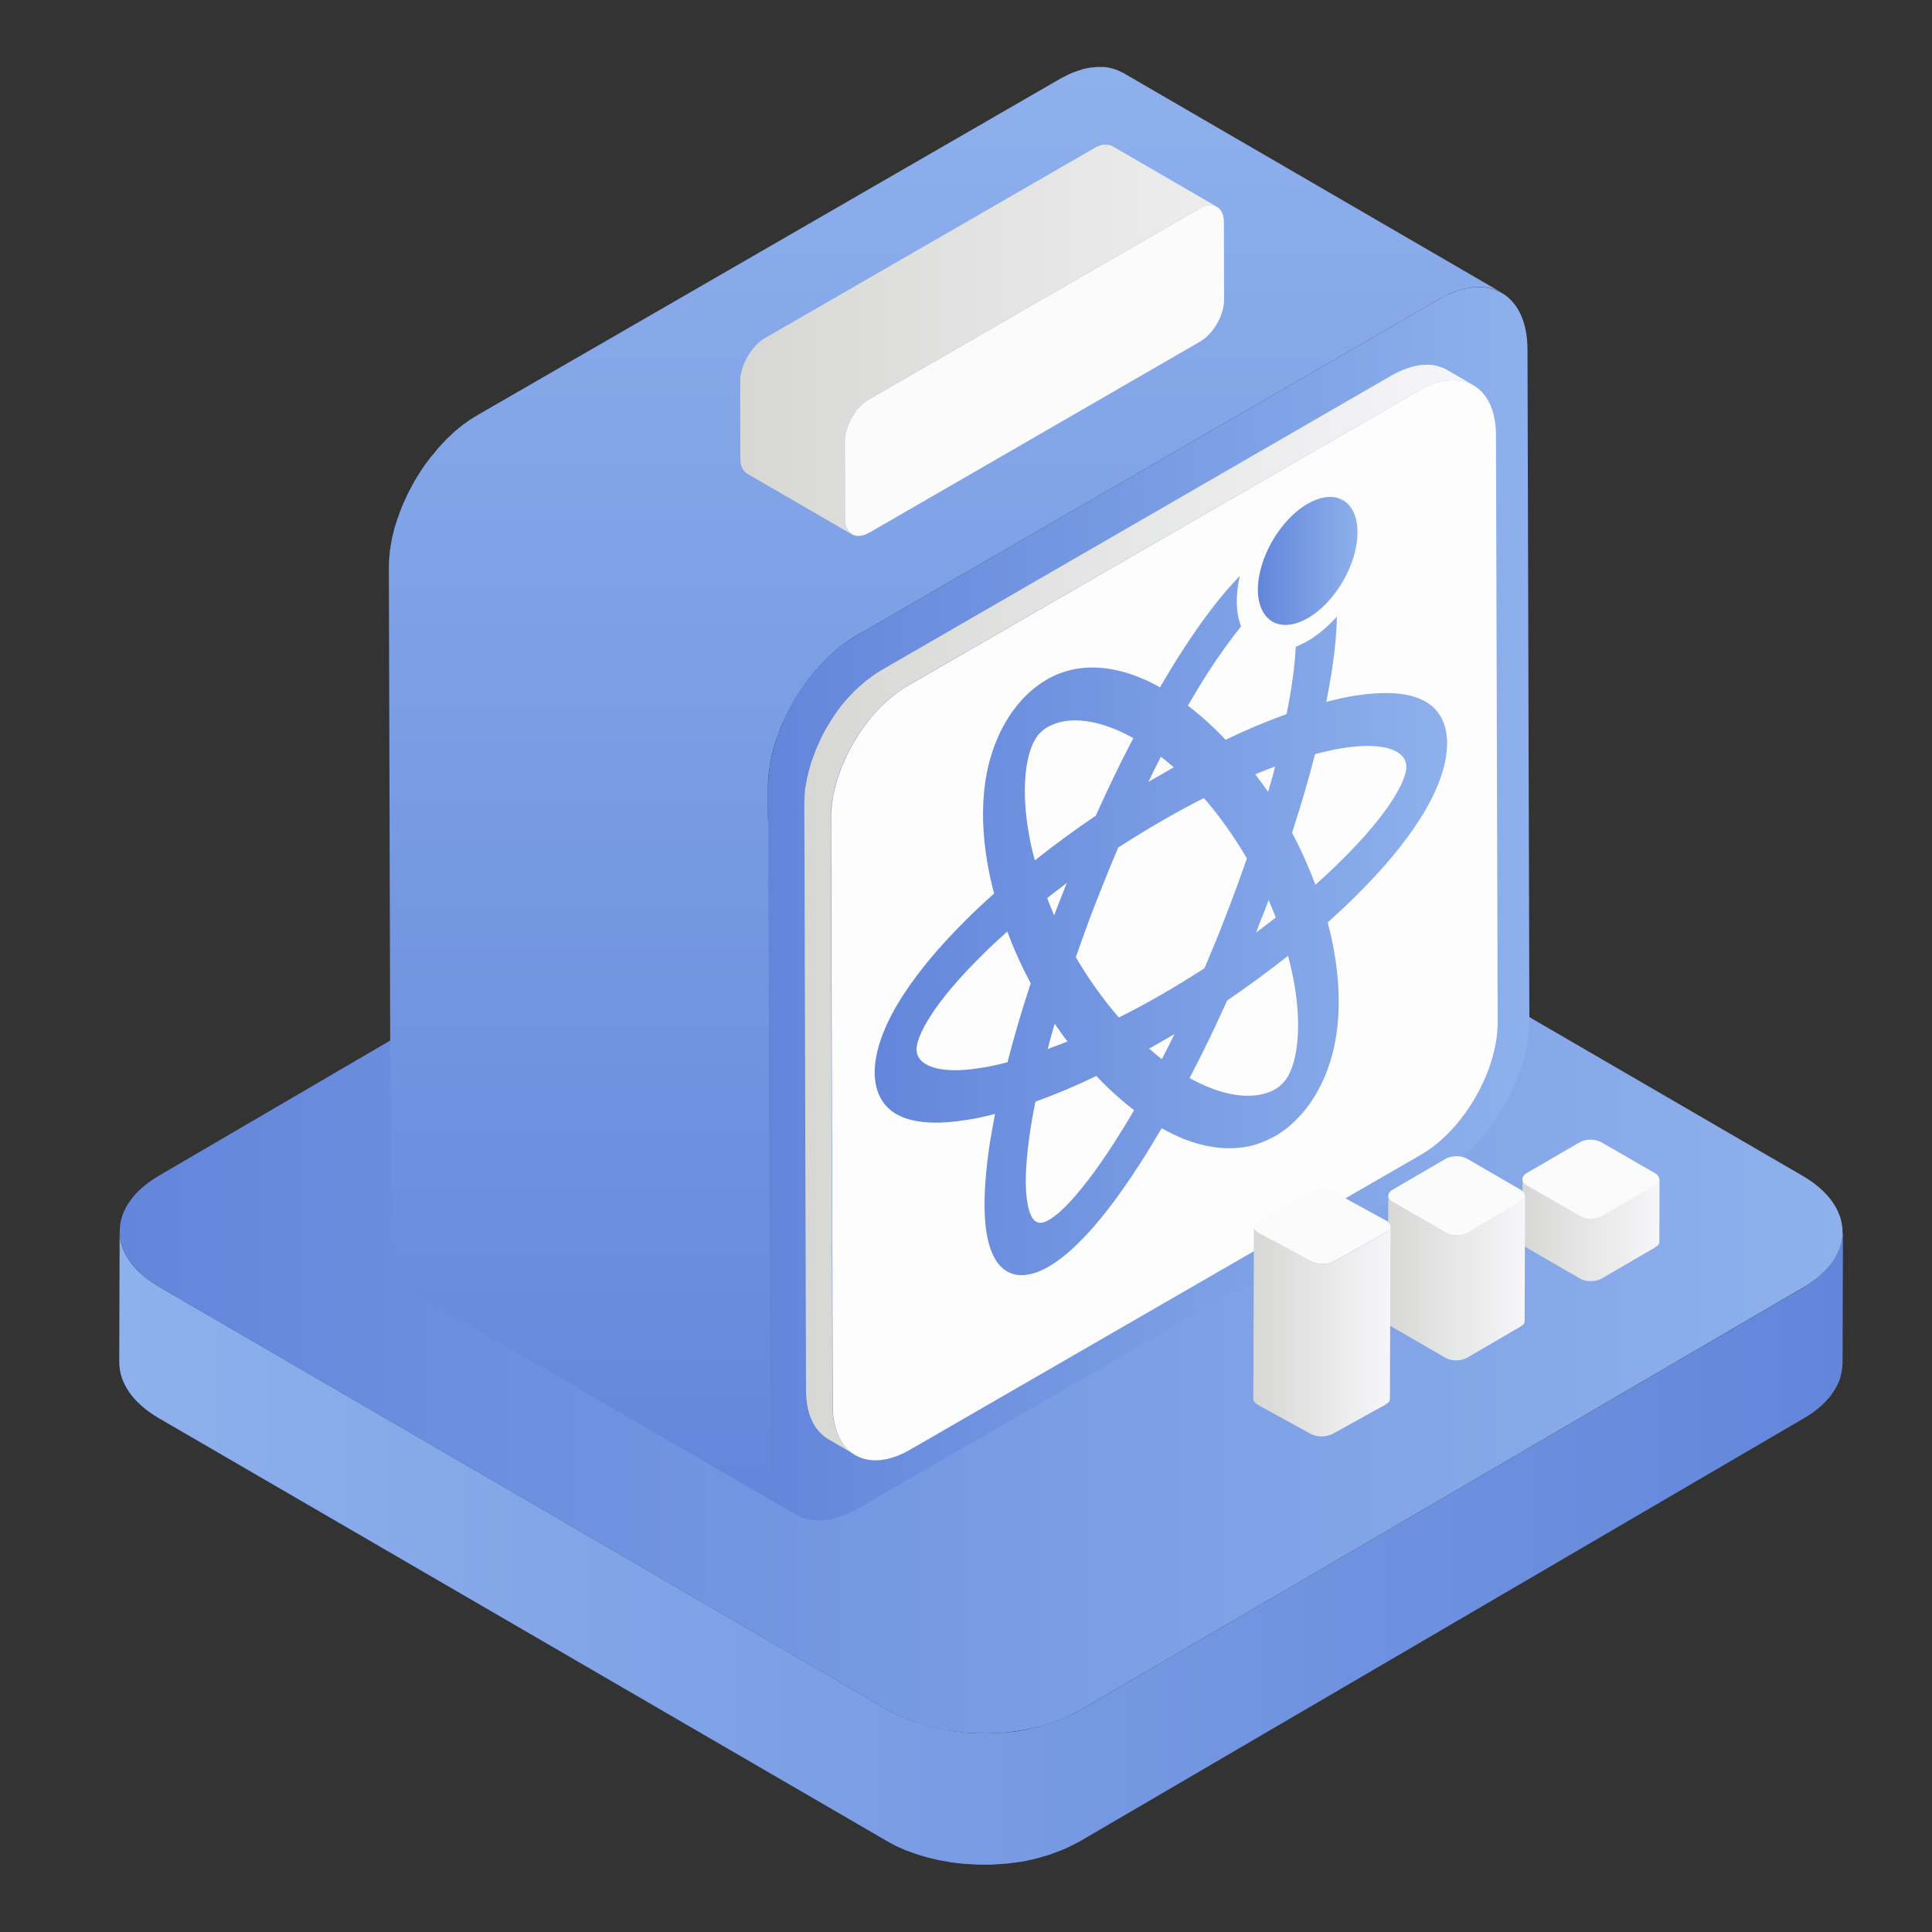
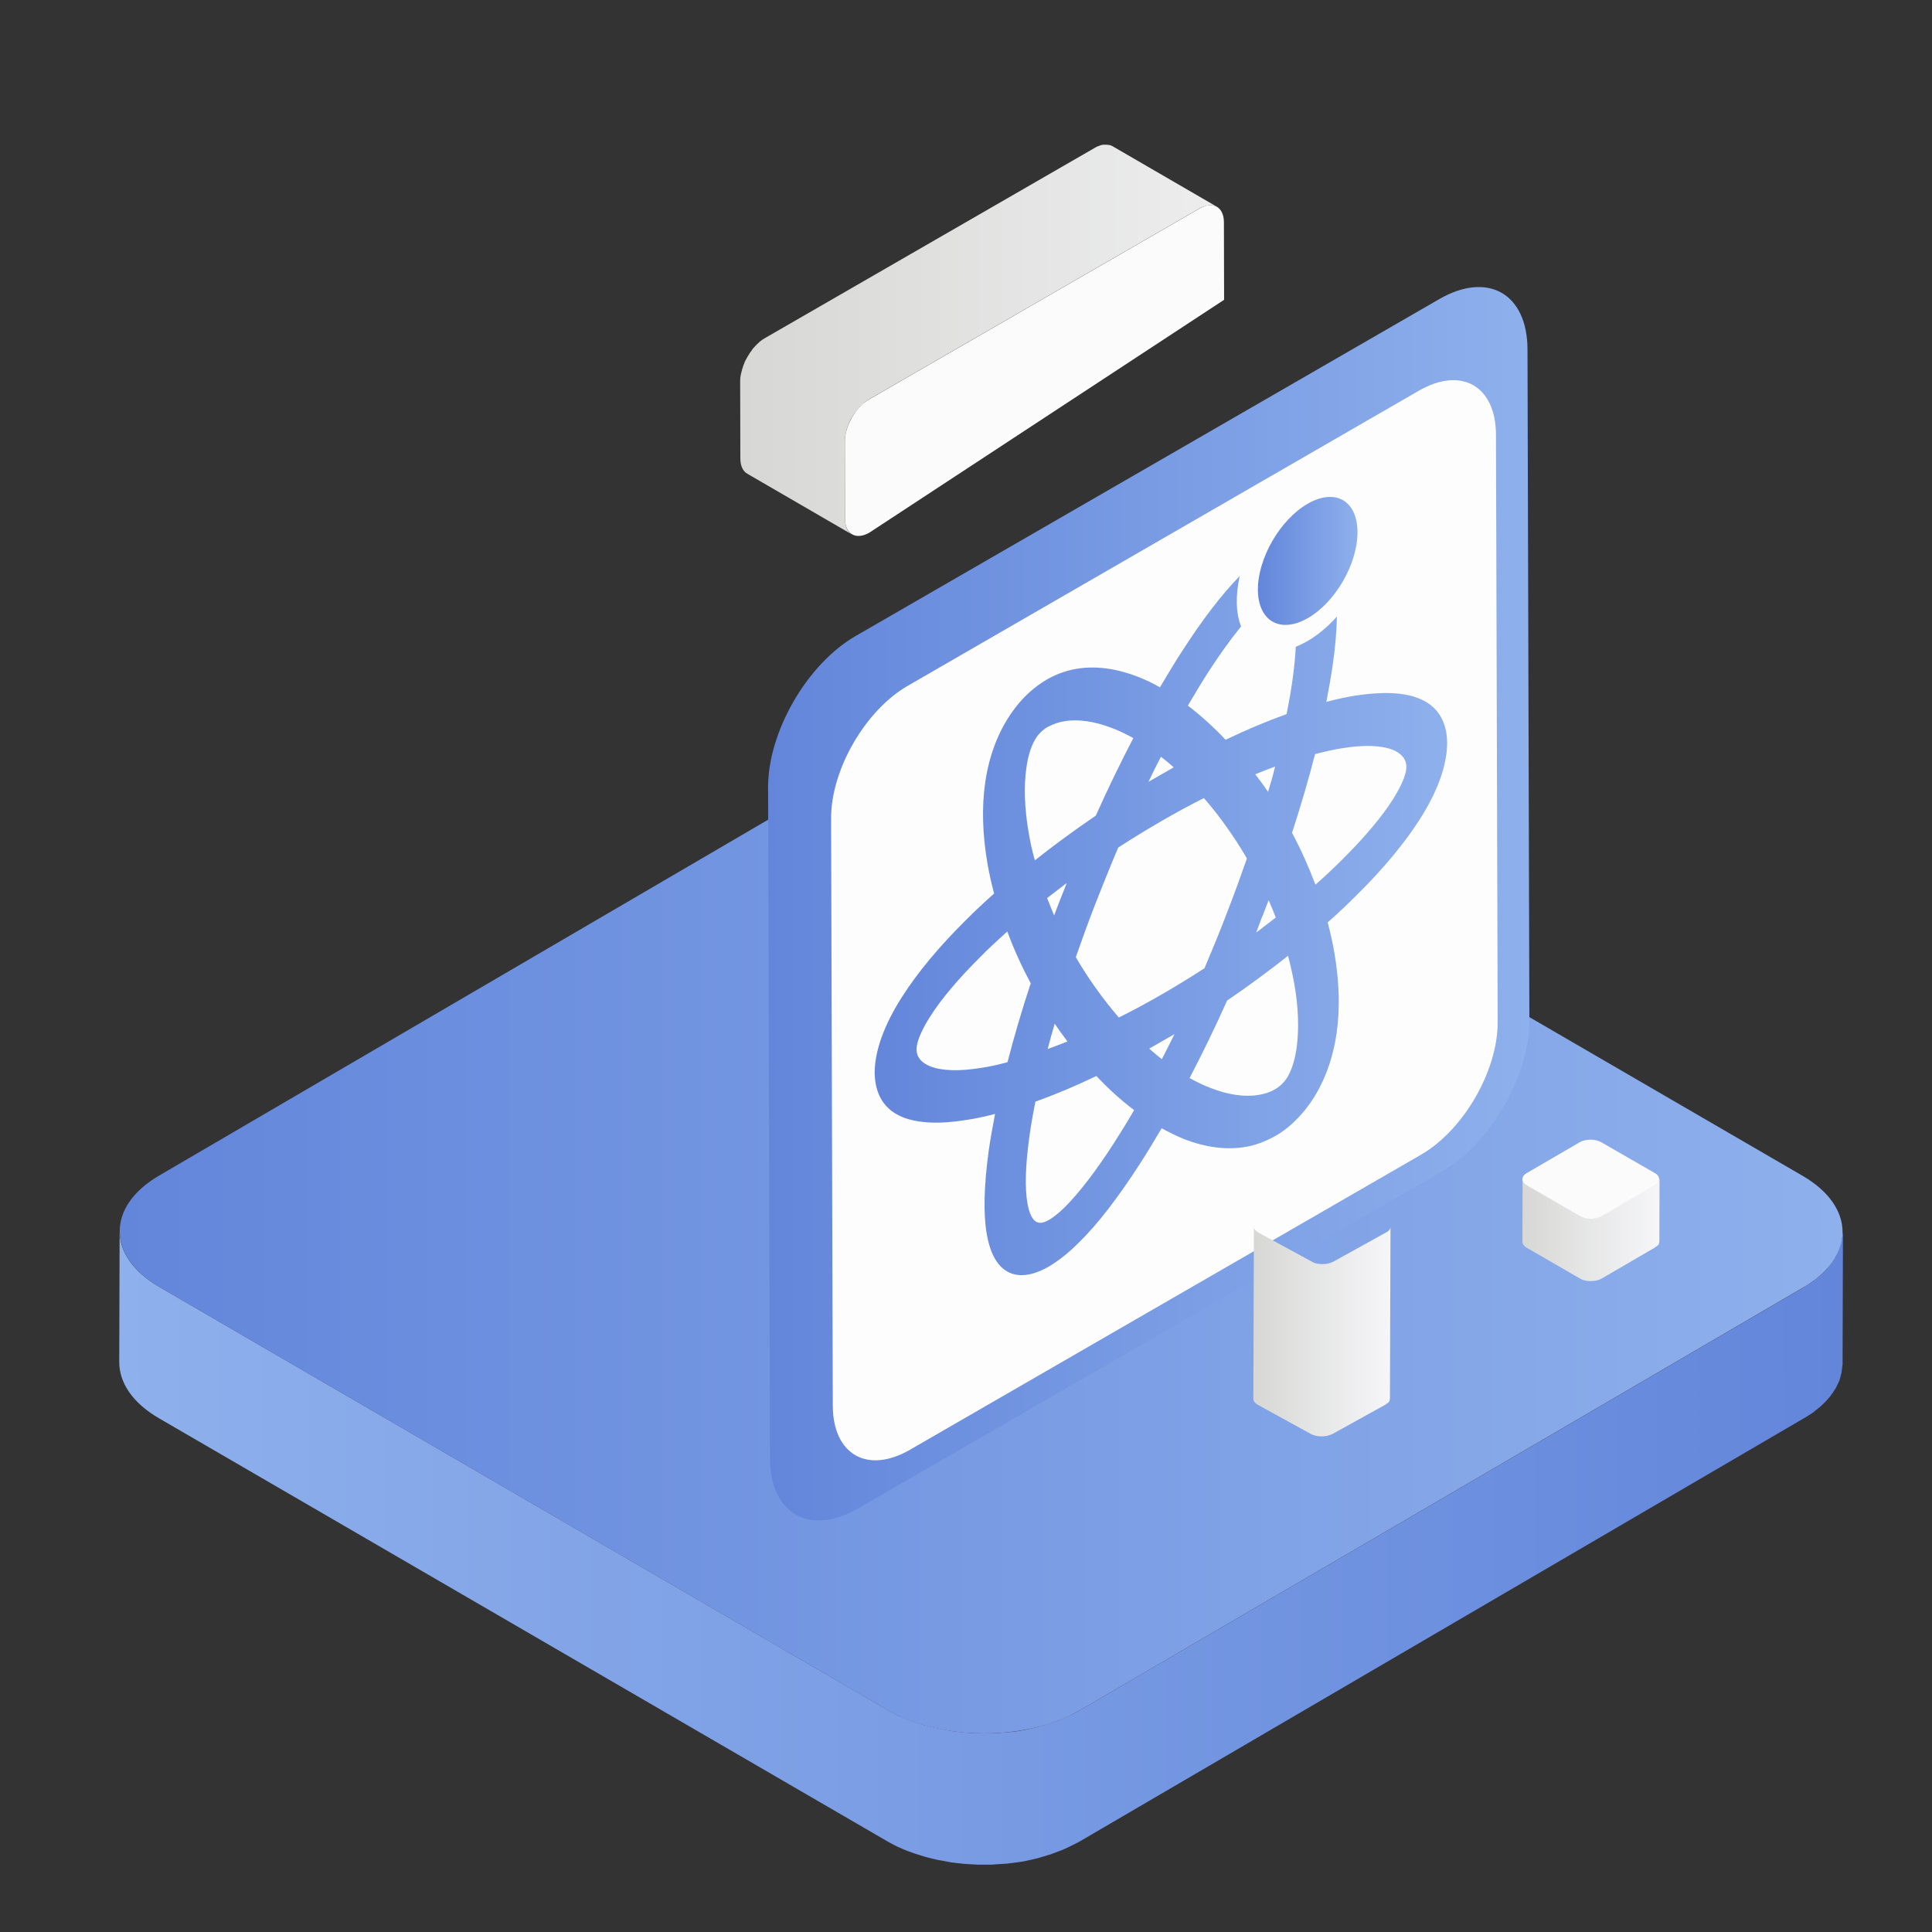
<svg xmlns="http://www.w3.org/2000/svg" xml:space="preserve" viewBox="0 0 1024 1024">
  <rect x="0" y="0" width="1024" height="1024" fill="#333333" stroke="none" />
  <style>.st4{enable-background:new}</style>
  <g id="图层_2_1_">
    <g class="st4">
      <linearGradient id="SVGID_1_" x1="63.294" x2="976.612" y1="820.462" y2="820.462" gradientUnits="userSpaceOnUse">
        <stop offset="0" style="stop-color:#8eb0ec" />
        <stop offset="1" style="stop-color:#6386db" />
      </linearGradient>
      <path d="M976.4 655.1c-.1.8-.1 1.5-.3 2.3-.1.6-.3 1.2-.5 1.8-.2.7-.4 1.4-.6 2.2-.2.6-.5 1.2-.7 1.8-.3.8-.6 1.5-1 2.3-.3.5-.6 1.1-1 1.6-.5.8-1.1 1.7-1.7 2.5s-1.2 1.6-1.9 2.4c-.2.2-.3.4-.5.6q-1.35 1.5-3 3c-.7.6-1.5 1.2-2.2 1.8-.7.5-1.3 1.1-2 1.6-.8.6-1.7 1.2-2.6 1.7l-2.7 1.8-383.4 224c-2.1 1.3-4.4 2.4-6.8 3.4-.7.3-1.4.6-2 .9-1.8.8-3.7 1.5-5.6 2.1-.7.2-1.4.5-2.1.7-1.2.4-2.5.7-3.7 1.1-.9.3-1.9.5-2.8.8-1.3.3-2.6.6-4 .9l-2.7.6c-2.7.5-5.4.9-8.2 1.1-.8.1-1.7.1-2.5.2-1.6.1-3.2.3-4.9.3-1 0-2.1.1-3.1.1H520c-1.1 0-2.2 0-3.3-.1-1.2 0-2.4-.1-3.7-.2l-3.3-.3c-1.2-.1-2.4-.3-3.6-.4-1.1-.1-2.1-.3-3.2-.5-1.3-.2-2.5-.4-3.8-.7l-3-.6c-1.5-.3-3-.7-4.5-1.1-.8-.2-1.7-.4-2.5-.7-2.6-.8-5.2-1.6-7.7-2.6l-3.6-1.5c-.6-.3-1.3-.5-1.9-.8-1.8-.9-3.6-1.8-5.3-2.8l-386-224.2c-14.2-8.2-21.3-19-21.2-29.8l-.2 69.6c0 10.8 7 21.6 21.2 29.8l386 224.2c1.7 1 3.5 1.9 5.3 2.8.6.3 1.2.5 1.9.8 1.1.5 2.1 1 3.2 1.4.1.1.3.1.4.1 2.5 1 5.1 1.8 7.7 2.6.2.1.4.1.6.2.6.2 1.2.3 1.8.5 1.5.4 3 .8 4.5 1.1l1.2.3 1.8.3c1.3.2 2.5.5 3.8.7l1.5.3c.6.1 1.1.1 1.7.2 1.2.2 2.4.3 3.6.4.6.1 1.1.1 1.7.2.5 0 1.1 0 1.6.1 1.2.1 2.4.1 3.7.2.6 0 1.2.1 1.8.1h7.4c.4 0 .8-.1 1.2-.1 1.6-.1 3.3-.2 4.9-.3.6-.1 1.3-.1 1.9-.1.2 0 .4-.1.6-.1 2.8-.3 5.5-.7 8.2-1.1.1 0 .3 0 .4-.1.8-.1 1.5-.3 2.3-.5 1.3-.3 2.7-.5 4-.9 1-.2 1.9-.5 2.8-.8 1.2-.3 2.5-.7 3.7-1.1.3-.1.5-.1.8-.2.4-.1.8-.3 1.3-.5 1.9-.7 3.8-1.4 5.6-2.1.7-.3 1.4-.6 2-.9 2.3-1.1 4.6-2.2 6.8-3.4L955.6 752c.3-.2.6-.3.9-.5.7-.4 1.2-.8 1.9-1.2.9-.6 1.8-1.1 2.6-1.7.7-.5 1.3-1.1 2-1.6.7-.6 1.5-1.2 2.2-1.8.1-.1.3-.2.4-.4.9-.9 1.8-1.7 2.6-2.6.2-.2.3-.4.5-.6.5-.5 1-1.1 1.4-1.6.2-.2.3-.5.5-.7.6-.8 1.2-1.7 1.7-2.5.2-.4.5-.7.7-1.1l.3-.6c.4-.7.7-1.5 1.1-2.3.2-.4.4-.9.6-1.3.1-.1.1-.3.1-.5.3-.7.4-1.4.6-2.2.1-.5.3-1 .4-1.4v-.4c.1-.8.2-1.5.3-2.3 0-.5.2-1 .2-1.5v-.6l.2-69.6c-.2.7-.3 1.4-.4 2.1" style="fill:url(#SVGID_1_)" />
      <linearGradient id="SVGID_2_" x1="63.491" x2="976.612" y1="652.768" y2="652.768" gradientUnits="userSpaceOnUse">
        <stop offset="0" style="stop-color:#6386db" />
        <stop offset="1" style="stop-color:#8eb0ec" />
      </linearGradient>
      <path d="M955.4 623.2c28.1 16.3 28.3 42.9.3 59.2L572.3 906.5c-27.9 16.3-73.5 16.3-101.6 0l-386-224.2c-28.2-16.4-28.3-42.9-.4-59.2L467.8 399c27.9-16.3 73.5-16.3 101.6 0z" style="fill:url(#SVGID_2_)" />
    </g>
    <g class="st4">
      <linearGradient id="SVGID_3_" x1="501.113" x2="501.113" y1="802.727" y2="35.344" gradientUnits="userSpaceOnUse">
        <stop offset="0" style="stop-color:#6386db" />
        <stop offset="1" style="stop-color:#8eb0ec" />
      </linearGradient>
-       <path d="M768.2 155.7c.8-.3 1.5-.6 2.3-.9 1.1-.4 2.2-.8 3.3-1.1l2.1-.6c.6-.2 1.3-.3 1.9-.4.8-.2 1.7-.3 2.5-.4.5-.1.9-.1 1.4-.1 1-.1 2-.1 3-.1h.7c1.2.1 2.3.2 3.4.4.3.1.5.1.8.2.9.2 1.7.4 2.6.7.3.1.5.2.8.3 1.1.4 2.1.9 3.1 1.5l-201-116.7c-.1 0-.2-.1-.3-.1-.8-.4-1.5-.8-2.3-1.1-.1-.1-.3-.1-.5-.2-.3-.1-.5-.2-.8-.3-.4-.1-.8-.3-1.2-.4s-.9-.2-1.3-.3c-.3-.1-.5-.1-.8-.2-.2 0-.3-.1-.4-.1-.9-.2-1.9-.3-2.8-.3h-.9c-.7 0-1.5-.1-2.2 0-.2 0-.5.1-.8.1-.5 0-.9.1-1.4.1-.4 0-.9.1-1.3.1-.4.1-.8.2-1.2.2-.6.1-1.3.3-1.9.4-.3.1-.7.1-1 .2s-.7.3-1 .4c-1.1.3-2.2.7-3.3 1.1-.4.2-.8.2-1.2.4s-.8.4-1.1.5c-.4.2-.7.3-1.1.5-1.4.7-2.8 1.4-4.3 2.2L252.6 220.3c-1.5.9-3 1.8-4.4 2.8-.5.3-.9.7-1.4 1-1 .7-2 1.4-2.9 2.2-.5.4-1.1.9-1.6 1.3-.9.7-1.8 1.5-2.6 2.3-.5.5-1.1 1-1.6 1.5-.3.3-.7.6-1 .9s-.7.7-1 1.1c-1.1 1.1-2.1 2.2-3.1 3.3-.3.4-.7.7-1 1.1-.3.3-.5.6-.8 1-.6.7-1.2 1.5-1.8 2.2-.4.5-.8.9-1.2 1.4l-.9 1.2c-.4.6-.9 1.2-1.3 1.7l-.9 1.2c-.5.7-.9 1.4-1.4 2.1-.3.5-.6.9-.9 1.4-.1.2-.3.4-.4.6l-2.4 3.9c-.1.1-.1.2-.2.3-.2.3-.3.5-.4.8-.5.9-1.1 1.9-1.6 2.9-.2.4-.5.9-.7 1.3-.2.5-.5.9-.7 1.4l-.6 1.2-1.5 3.3-.3.6c0 .1-.1.1-.1.2-.6 1.4-1.2 2.8-1.7 4.2-.1.3-.2.5-.3.8-.2.5-.4 1-.5 1.5-.2.7-.5 1.4-.8 2.1-.2.5-.3 1.1-.5 1.6-.2.6-.4 1.3-.6 1.9-.1.4-.3.8-.4 1.2-.2.7-.3 1.4-.5 2.1l-.6 2.4c-.1.3-.1.6-.2.8-.1.6-.2 1.1-.3 1.7-.2 1.2-.5 2.5-.6 3.7 0 .3-.1.7-.2 1-.1.8-.2 1.5-.2 2.3-.1.6-.1 1.1-.2 1.7-.1 1.7-.2 3.4-.2 5.1l1 355.5c0 5.5.8 10.4 2.1 14.6 2.3 7 6.2 12.2 11.5 15.2l200.9 116.8c-8.3-4.8-13.5-15.2-13.6-29.8l-1-355.5c0-1.7.1-3.4.2-5.1 0-.5.1-1.1.2-1.7.1-1.1.2-2.2.4-3.3.2-1.2.4-2.5.6-3.7.2-.9.3-1.7.5-2.6l.6-2.4.9-3.3c.2-.6.4-1.3.6-1.9.4-1.2.8-2.5 1.3-3.7.2-.5.4-1 .5-1.5q.9-2.55 2.1-5.1l.3-.6 2.1-4.5c.2-.5.5-.9.7-1.4.7-1.4 1.5-2.8 2.3-4.2.2-.3.3-.5.5-.8.9-1.6 1.9-3.2 2.9-4.8.3-.5.6-.9.9-1.3.7-1.1 1.5-2.2 2.3-3.3.4-.6.9-1.2 1.3-1.8l2.1-2.7c.6-.7 1.2-1.5 1.8-2.2s1.2-1.3 1.8-2c1-1.1 2-2.2 3.1-3.3l2-2c.5-.5 1-1 1.6-1.5.9-.8 1.7-1.5 2.6-2.3.5-.4 1.1-.9 1.6-1.3 1-.8 1.9-1.5 2.9-2.2.5-.3.9-.7 1.4-1 1.5-1 2.9-2 4.4-2.8l309.4-178.6c1.4-.8 2.9-1.5 4.3-2.2.3-.2.7-.4 1-.6" style="fill:url(#SVGID_3_)" />
      <linearGradient id="SVGID_4_" x1="407.142" x2="810.568" y1="478.974" y2="478.974" gradientUnits="userSpaceOnUse">
        <stop offset="0" style="stop-color:#6386db" />
        <stop offset="1" style="stop-color:#8eb0ec" />
      </linearGradient>
      <path d="M762.9 158.5c25.7-14.8 46.6-2.9 46.7 26.6l1 355.5c.1 29.5-20.7 65.5-46.4 80.3L454.8 799.5c-25.7 14.8-46.6 2.9-46.7-26.6l-1-355.5c-.1-29.5 20.7-65.5 46.4-80.3z" style="fill:url(#SVGID_4_)" />
    </g>
    <g class="st4">
      <linearGradient id="SVGID_5_" x1="392.31" x2="644.914" y1="179.839" y2="179.839" gradientUnits="userSpaceOnUse">
        <stop offset="0" style="stop-color:#d7d8d5" />
        <stop offset="1" style="stop-color:#ededee" />
      </linearGradient>
      <path d="M638.6 109.3c.7-.2 1.4-.4 2.1-.5h.2c.7-.1 1.4 0 2.1.1h.1c.7.1 1.3.4 1.9.7l-55.5-32.2h-.1l-.6-.3c-.2-.1-.4-.2-.7-.2-.1 0-.3-.1-.5-.1h-.3c-.3 0-.5-.1-.8-.1h-1.8c-.4.1-.7.1-1.1.2-.2 0-.3.1-.5.2-.2 0-.3.1-.5.2s-.4.1-.6.2q-.9.3-1.8.9l-175.1 101c-.8.5-1.6 1-2.4 1.7-.3.2-.5.4-.7.7-.4.3-.8.6-1.1 1-.2.2-.3.4-.5.5-.1.1-.3.3-.4.5l-.5.5c-.4.4-.7.8-1 1.3-.1.2-.2.3-.3.5-.1.1-.1.2-.2.2-.1.2-.2.3-.3.4-.3.4-.5.7-.7 1.1s-.5.7-.7 1.1c0 0 0 .1-.1.1v.1c-.2.3-.3.6-.5.9-.2.4-.4.7-.6 1.1-.2.3-.3.7-.5 1v.2c-.2.4-.3.8-.5 1.2s-.3.8-.4 1.2c-.1.2-.1.4-.2.6 0 .1-.1.2-.1.3s-.1.3-.1.4c-.1.5-.3 1-.4 1.5-.1.3-.1.6-.2.9 0 .2-.1.3-.1.5 0 .1-.1.3-.1.4-.1.8-.2 1.7-.2 2.5l.1 41.1c0 4.1 1.4 6.9 3.7 8.2l55.5 32.2c-2.3-1.3-3.7-4.2-3.7-8.2l-.1-41.1c0-1 .1-1.9.2-2.9 0-.2.1-.3.1-.5.2-.9.4-1.9.6-2.8 0-.1.1-.2.1-.3.3-1 .7-2 1.1-3v-.1c.4-1 1-2 1.5-3 0 0 0-.1.1-.1.5-.9 1.2-1.9 1.8-2.7.1-.1.1-.2.2-.2.6-.8 1.2-1.5 1.9-2.3.1-.2.3-.3.4-.5.5-.5 1.1-1 1.6-1.5.2-.2.5-.4.7-.7.8-.6 1.6-1.2 2.4-1.7l175.2-101.2c.8-.5 1.6-.8 2.4-1.1.2 0 .4-.1.5-.1" style="fill:url(#SVGID_5_)" />
      <linearGradient id="SVGID_6_" x1="447.774" x2="648.777" y1="196.388" y2="196.388" gradientUnits="userSpaceOnUse">
        <stop offset="0" style="stop-color:#fbfbfb" />
        <stop offset="1" style="stop-color:#fbfbfb" />
      </linearGradient>
-       <path d="M635.8 110.5c7.1-4.1 12.9-.8 12.9 7.3l.1 41.1c0 8.2-5.7 18.1-12.8 22.2L460.8 282.3c-7.1 4.1-12.9.8-12.9-7.3l-.1-41.1c0-8.1 5.7-18.1 12.8-22.2z" style="fill:url(#SVGID_6_)" />
+       <path d="M635.8 110.5c7.1-4.1 12.9-.8 12.9 7.3l.1 41.1L460.8 282.3c-7.1 4.1-12.9.8-12.9-7.3l-.1-41.1c0-8.1 5.7-18.1 12.8-22.2z" style="fill:url(#SVGID_6_)" />
    </g>
    <g class="st4">
      <linearGradient id="SVGID_7_" x1="426.439" x2="780.972" y1="482.294" y2="482.294" gradientUnits="userSpaceOnUse">
        <stop offset="0" style="stop-color:#d7d8d5" />
        <stop offset="1" style="stop-color:#f6f6f9" />
      </linearGradient>
-       <path d="M758.7 203.9c1-.4 1.9-.7 2.9-1 .6-.2 1.2-.4 1.8-.5s1.1-.3 1.7-.4c.7-.1 1.4-.3 2.2-.3.4 0 .8-.1 1.2-.1.9-.1 1.8-.1 2.6-.1h.6c1 .1 2 .2 3 .4.2 0 .5.1.7.2.8.2 1.5.4 2.2.6.2.1.5.2.7.2.9.4 1.8.8 2.7 1.3l-14.1-8.2c-.1 0-.1-.1-.2-.1-.7-.4-1.3-.7-2-1-.1-.1-.3-.1-.4-.1-.2-.1-.5-.2-.7-.2-.4-.1-.7-.3-1.1-.4l-1.2-.3c-.2-.1-.5-.1-.7-.2-.1 0-.3-.1-.4-.1-.8-.1-1.6-.2-2.5-.3H755c-.2 0-.5.1-.7.1-.4 0-.8.1-1.2.1s-.8.1-1.1.1c-.3.1-.7.2-1 .2-.6.1-1.1.2-1.7.4-.3.1-.6.1-.9.2l-.9.3c-.9.3-1.9.6-2.9 1-.3.1-.7.2-1 .3l-.6.3c-1.7.7-3.4 1.5-5.1 2.5L467 355.3c-1.3.8-2.6 1.6-3.9 2.5l-1.2.9c-.9.6-1.7 1.3-2.6 1.9-.5.4-.9.8-1.4 1.2-.8.7-1.5 1.3-2.3 2-.5.4-.9.8-1.4 1.3-.3.3-.6.5-.9.8l-.9.9c-.9.9-1.8 1.9-2.7 2.9l-.9.9c-.2.3-.5.6-.7.8-.5.6-1.1 1.3-1.6 1.9-.3.4-.7.8-1 1.3-.3.4-.5.7-.8 1.1-.4.5-.8 1-1.1 1.5-.3.4-.5.7-.8 1.1l-1.2 1.8c-.3.4-.5.8-.8 1.2-.1.2-.2.3-.3.5-.7 1.1-1.4 2.3-2.1 3.4 0 .1-.1.2-.1.2-.1.2-.3.5-.4.7-.5.8-.9 1.6-1.4 2.5l-.6 1.2-.6 1.2c-.2.4-.4.7-.5 1.1-.5 1-.9 1.9-1.3 2.9-.1.2-.2.3-.2.5 0 0 0 .1-.1.1-.5 1.2-1 2.4-1.5 3.7-.1.2-.2.5-.2.7-.2.4-.3.9-.5 1.3-.2.6-.5 1.2-.7 1.8-.2.5-.3 1-.4 1.4-.2.6-.3 1.1-.5 1.7-.1.3-.2.7-.3 1-.2.6-.3 1.2-.5 1.9s-.4 1.4-.5 2.1c-.1.2-.1.5-.2.7l-.3 1.5c-.2 1.1-.4 2.2-.6 3.2 0 .3-.1.6-.2.9-.1.7-.1 1.4-.2 2 0 .5-.1 1-.1 1.4-.1 1.5-.2 3-.2 4.5l.9 311.3c0 3.2.3 6.2.8 8.9 1.6 8.2 5.6 14 11 17.2l14.1 8.2c-7.3-4.2-11.8-13.3-11.9-26.1l-.9-311.3c0-1.5.1-3 .2-4.5 0-.5.1-1 .1-1.4.1-1 .2-1.9.4-2.9.2-1.1.4-2.2.6-3.2.1-.7.3-1.5.4-2.2.2-.7.3-1.4.5-2.1.2-1 .5-1.9.8-2.9.2-.6.3-1.1.5-1.7.3-1.1.7-2.2 1.1-3.3.2-.4.3-.9.5-1.3l1.8-4.5c.1-.2.2-.3.2-.5.6-1.3 1.2-2.6 1.9-3.9l.6-1.2c.6-1.2 1.3-2.4 2-3.7.1-.2.3-.5.4-.7.8-1.4 1.7-2.8 2.6-4.2.3-.4.5-.8.8-1.2.7-1 1.3-1.9 2-2.9.4-.5.8-1 1.1-1.5.6-.8 1.2-1.6 1.8-2.3.5-.6 1-1.3 1.6-1.9.5-.6 1-1.2 1.6-1.8.9-1 1.8-2 2.7-2.9.6-.6 1.1-1.2 1.7-1.7.5-.4.9-.9 1.4-1.3.8-.7 1.5-1.4 2.3-2 .5-.4.9-.8 1.4-1.2.8-.7 1.7-1.3 2.6-1.9l1.2-.9c1.3-.9 2.6-1.7 3.9-2.5l271-156.3c1.7-1 3.4-1.8 5.1-2.5.5-.3 1.1-.5 1.6-.7" style="fill:url(#SVGID_7_)" />
      <path d="M752 207.1c22.5-13 40.8-2.6 40.9 23.3l.9 311.3c.1 25.8-18.1 57.3-40.6 70.3L482.3 768.4c-22.5 13-40.8 2.6-40.9-23.3l-.9-311.3c-.1-25.8 18.1-57.3 40.6-70.3z" style="fill:#fdfdfd" />
    </g>
    <g class="st4">
      <linearGradient id="SVGID_8_" x1="806.859" x2="879.341" y1="652.029" y2="652.029" gradientUnits="userSpaceOnUse">
        <stop offset="0" style="stop-color:#d7d8d5" />
        <stop offset="1" style="stop-color:#f6f6f9" />
      </linearGradient>
      <path d="M879.2 625.8s0 .1 0 0c-.1.3-.2.6-.4.8l-.1.1c-.2.2-.4.5-.6.7s-.4.3-.6.4-.3.2-.5.3l-28 16.3c-.7.4-1.6.7-2.5 1-.1 0-.3.1-.4.1-.9.2-1.8.3-2.8.3h-.1c-1 0-2-.1-2.9-.3h-.1c-1-.2-1.9-.6-2.6-1l-28.2-16.3c-1.6-.9-2.4-2.1-2.4-3.3l-.1 33.2c0 1.2.8 2.4 2.4 3.3l28.2 16.3 1.2.6c.3.1.6.2 1 .3.2 0 .3.1.5.1h.1c.1 0 .2 0 .2.1.3.1.5.1.8.1s.5.1.8.1h1.6c.3 0 .6 0 .9-.1.3 0 .7-.1 1-.1.2 0 .3-.1.5-.1.1 0 .3-.1.4-.1.2-.1.5-.1.7-.2.6-.2 1.3-.5 1.8-.8l28-16.3s.1 0 .1-.1c.2-.1.3-.2.4-.3.2-.1.4-.3.6-.4h.1l.5-.5.1-.1.1-.1.2-.2c.1-.2.2-.3.2-.5v-.2c0-.1.1-.2.1-.3 0-.2 0-.3.1-.5v-.1l.1-33.2c-.3.5-.3.7-.4 1" style="fill:url(#SVGID_8_)" />
      <linearGradient id="SVGID_9_" x1="806.953" x2="879.341" y1="624.971" y2="624.971" gradientUnits="userSpaceOnUse">
        <stop offset="0" style="stop-color:#fbfbfb" />
        <stop offset="1" style="stop-color:#fbfbfb" />
      </linearGradient>
      <path d="M877 621.7c3.2 1.8 3.2 4.8 0 6.6l-28 16.3c-3.2 1.8-8.3 1.9-11.5 0l-28.2-16.3c-3.2-1.8-3.2-4.8 0-6.6l28-16.3c3.1-1.8 8.3-1.8 11.4 0z" style="fill:url(#SVGID_9_)" />
    </g>
    <g class="st4">
      <linearGradient id="SVGID_10_" x1="735.603" x2="808.179" y1="677.426" y2="677.426" gradientUnits="userSpaceOnUse">
        <stop offset="0" style="stop-color:#d7d8d5" />
        <stop offset="1" style="stop-color:#f6f6f9" />
      </linearGradient>
-       <path d="M808 634.6q0 .15 0 0c-.1.3-.2.6-.4.8l-.1.1c-.2.2-.4.5-.6.7-.2.1-.4.3-.6.4s-.3.2-.5.4l-28 16.3c-.7.4-1.6.7-2.5 1-.1 0-.3.1-.4.1-.9.2-1.8.3-2.8.3h-.1c-1 0-2-.1-2.9-.3h-.1c-1-.2-1.8-.6-2.6-1l-28.2-16.3c-1.6-.9-2.4-2.1-2.4-3.3l-.2 66.3c0 1.2.8 2.4 2.4 3.3l28.2 16.3 1.2.6c.3.1.6.2 1 .3.2 0 .3.1.5.1h.1c.1 0 .2 0 .2.1.3.1.5.1.8.1s.5.1.8.1h1.6c.3 0 .6 0 .9-.1.3 0 .7-.1 1-.1.1 0 .3-.1.4-.1s.3-.1.4-.1c.2-.1.5-.1.7-.2.6-.2 1.2-.5 1.8-.8l28-16.3s.1 0 .1-.1c.2-.1.3-.2.4-.3.2-.1.4-.3.6-.4h.1l.5-.5.1-.1.1-.1c0-.1.1-.1.2-.2.1-.2.2-.3.2-.5v-.2c0-.1.1-.2.1-.3 0-.2 0-.3.1-.5v-.1l.2-66.3q-.15.6-.3.9" style="fill:url(#SVGID_10_)" />
      <linearGradient id="SVGID_11_" x1="735.791" x2="808.179" y1="633.786" y2="633.786" gradientUnits="userSpaceOnUse">
        <stop offset="0" style="stop-color:#fbfbfb" />
        <stop offset="1" style="stop-color:#fbfbfb" />
      </linearGradient>
-       <path d="M805.8 630.5c3.2 1.8 3.2 4.8 0 6.6l-28 16.3c-3.1 1.8-8.3 1.8-11.4 0l-28.2-16.3c-3.2-1.8-3.2-4.8 0-6.6l28-16.3c3.2-1.8 8.3-1.9 11.5 0z" style="fill:url(#SVGID_11_)" />
    </g>
    <linearGradient id="SVGID_12_" x1="664.346" x2="737.025" y1="705.716" y2="705.716" gradientUnits="userSpaceOnUse">
      <stop offset="0" style="stop-color:#d7d8d5" />
      <stop offset="1" style="stop-color:#f6f6f9" />
    </linearGradient>
    <path d="M736.9 650.9s0 .1 0 0c-.1.3-.2.6-.4.8l-.1.1c-.2.2-.4.5-.6.7-.2.1-.4.3-.6.4s-.3.2-.5.3l-28 15.5c-.7.4-1.6.7-2.5.9-.1 0-.3.1-.4.1-.9.2-1.8.3-2.8.3h-.1c-1 0-2-.1-2.9-.3h-.1c-1-.2-1.8-.5-2.6-1L667 653.3c-1.6-.9-2.4-2-2.4-3.2l-.3 91.3c0 1.2.8 2.3 2.4 3.2l28.2 15.5c.4.2.8.4 1.2.5.3.1.6.2 1 .3.2 0 .3.1.5.1h.1c.1 0 .2 0 .2.1.3.1.5.1.8.1s.5.1.8.1h1.6c.3 0 .6 0 .9-.1.3 0 .7-.1 1-.1.1 0 .3-.1.4-.1s.3-.1.4-.1c.2-.1.5-.1.7-.2.6-.2 1.2-.4 1.8-.7l28-15.5s.1 0 .1-.1c.2-.1.3-.2.4-.3.2-.1.4-.3.6-.4h.1c.2-.2.4-.3.5-.5l.1-.1.1-.1c0-.1.1-.1.1-.2.1-.1.2-.3.2-.4v-.2c0-.1.1-.2.1-.3s0-.3.1-.4v-.1l.3-91.3c0 .3 0 .5-.1.8" style="fill:url(#SVGID_12_)" />
    <linearGradient id="SVGID_13_" x1="664.618" x2="737.025" y1="650.096" y2="650.096" gradientUnits="userSpaceOnUse">
      <stop offset="0" style="stop-color:#fbfbfb" />
      <stop offset="1" style="stop-color:#fbfbfb" />
    </linearGradient>
-     <path d="M734.6 646.9c3.2 1.7 3.2 4.6 0 6.3l-28 15.5c-3.1 1.7-8.3 1.7-11.4 0L667 653.3c-3.2-1.8-3.2-4.6-.1-6.3l28-15.5c3.1-1.7 8.3-1.7 11.5 0z" style="fill:url(#SVGID_13_)" />
    <linearGradient id="SVGID_14_" x1="666.767" x2="719.51" y1="297.266" y2="297.266" gradientUnits="userSpaceOnUse">
      <stop offset="0" style="stop-color:#6386db" />
      <stop offset="1" style="stop-color:#8eb0ec" />
    </linearGradient>
    <path d="M693.1 267c14.6-8.4 26.4-1.7 26.4 15.1s-11.7 37.1-26.3 45.5-26.4 1.7-26.5-15.1c0-16.7 11.8-37.1 26.4-45.5" style="fill:url(#SVGID_14_)" />
    <linearGradient id="SVGID_15_" x1="464.037" x2="767.068" y1="490.625" y2="490.625" gradientUnits="userSpaceOnUse">
      <stop offset="0" style="stop-color:#6386db" />
      <stop offset="1" style="stop-color:#8eb0ec" />
    </linearGradient>
    <path d="M752.1 370.2c12.3 4.9 14.9 15.6 14.9 23.7s-2.5 21.7-14.7 40.7c-8.1 12.6-19.3 26.1-33.5 40.1-4.7 4.7-9.8 9.5-15.1 14.2 1.4 5.3 2.6 10.6 3.5 15.8 2.7 15.5 3.1 30.1 1.2 43.1-2.9 19.9-10.7 33.1-16.7 40.5-4.7 5.8-10 10.5-15.4 13.6-5.9 3.3-11.2 5.2-16.3 6-10 1.7-20.9.3-32.5-4.2-3.9-1.6-7.8-3.5-11.8-5.7-3.9 6.6-7.8 13.1-11.7 19.1-11.5 17.8-22.3 31.9-32.4 41.7-5 5-10.3 9.3-15.7 12.5q-8.85 5.1-15.9 4.5c-6.1-.5-13.9-4.6-16.9-21.2-2-10.9-1.6-25.9.9-44.4.9-6.4 2.1-12.9 3.4-19.8-5.3 1.4-10.4 2.5-15.2 3.2-14.1 2.3-25.4 1.8-33.6-1.4-12.3-4.9-14.9-15.5-15-23.6 0-8.1 2.5-21.6 14.8-40.7 8.1-12.6 19.3-26.1 33.4-40.1 4.7-4.7 9.8-9.5 15.1-14.2-1.4-5.3-2.6-10.6-3.5-15.8-2.7-15.6-3.1-30.1-1.2-43.2 2.9-19.9 10.7-33 16.7-40.5 3.7-4.6 8.9-9.8 15.9-13.9 4.5-2.6 9.8-4.7 15.7-5.7 10.1-1.7 21-.3 32.6 4.2 4 1.6 8 3.4 11.7 5.6 3.9-6.6 7.8-13.1 11.7-19.1 10.8-16.8 21.1-30.2 30.6-39.9-2.3 10.2-2.1 19.6.7 26.7-6.1 7.6-11.9 15.7-17.3 24.1-3.6 5.6-7.2 11.6-10.9 17.9 6.8 5.2 13.5 11.2 20 18.1 11.2-5.4 22-9.9 32.3-13.6 1.3-6.4 2.4-12.6 3.2-18.5.8-5.8 1.4-11.6 1.7-17.2 2-.8 4-1.8 6-2.9 5.6-3.2 10.9-7.7 15.8-13.1-.2 8.2-.9 16.7-2.2 25.4-.9 6.3-2.1 12.9-3.4 19.8 5.3-1.4 10.4-2.5 15.2-3.3 14.5-2.2 25.8-1.8 33.9 1.5M615.7 527.1c7.6-4.4 15.1-9 22.7-13.9 4.1-9.7 8.1-19.3 11.8-29.1 3.8-9.7 7.3-19.4 10.7-29.1-3.4-5.8-7-11.4-10.8-16.7q-5.7-8.1-12-15.3c-7.6 3.8-15.1 7.9-22.7 12.3s-15.1 9-22.7 13.9c-4.1 9.6-8 19.3-11.8 29s-7.3 19.4-10.7 29.1c3.3 5.7 6.9 11.3 10.8 16.7 3.9 5.5 7.9 10.5 12 15.3 7.5-3.7 15-7.8 22.7-12.2M534 563c3.4-13.3 7.5-27.3 12.3-41.8-4.8-9-9-18.2-12.4-27.5-4.9 4.4-9.7 8.8-14.1 13.3-11.5 11.4-20.8 22.3-26.8 31.8-3.3 5.2-7.2 12.4-7.2 17.4 0 5.1 4 7.7 7.3 9 6.1 2.4 15.3 2.7 26.9.8 4.3-.6 9-1.7 14-3m204.2-139.2c3.3-5.3 7.2-12.4 7.2-17.4s-4-7.7-7.3-9c-6.1-2.4-15.3-2.7-26.9-.8-4.4.7-9.2 1.8-14.2 3.1-3.4 13.3-7.5 27.3-12.2 41.7 4.8 9 8.9 18.2 12.4 27.5q7.5-6.6 14.1-13.2c11.7-11.6 20.9-22.5 26.9-31.9m-148 182.4c3.6-5.6 7.3-11.6 10.9-17.8-7.1-5.4-13.8-11.5-20-18.1-11.2 5.4-22 9.9-32.3 13.6-1.3 6.5-2.4 12.6-3.2 18.5-2.1 15.1-2.5 27.4-1 35.5.8 4.5 2.5 9.9 6.4 10.2 1.5.1 3.3-.5 5.1-1.6 2.9-1.7 6-4.4 8.5-6.9 7.4-7.4 16.3-19 25.6-33.4M544 407c-1.4 9.7-1 21.6 1.2 34.2.8 4.9 1.9 9.8 3.3 14.8 10.2-8.1 21-16 32.3-23.7 6.4-14.3 13.1-28.1 19.9-41.1-3.7-2-7.3-3.8-11-5.2-9.4-3.7-18.3-5-25.7-3.7-2.7.4-5.6 1.4-8.5 2.9-.1.1-.2.1-.4.2-1.7 1-3.3 2.4-4.8 4.1-3.8 4.7-5.6 12.1-6.3 17.5m143.2 148.6c1.4-9.8 1-21.7-1.2-34.2-.9-4.9-2-9.8-3.3-14.8-10.3 8.1-21.1 16.1-32.3 23.7-6.4 14.3-13.1 28.1-19.9 41.1 3.7 2 7.3 3.8 11 5.2 9.4 3.7 18.3 5 25.7 3.7 2.5-.4 5.6-1.2 8.5-2.9 1.9-1.1 3.6-2.5 5.1-4.3 3.9-4.7 5.6-12.1 6.4-17.5m-11.4-149.3c-3.5 1.3-7 2.6-10.5 4.1 1.2 1.5 2.3 3.1 3.5 4.6 1.1 1.6 2.2 3.2 3.3 4.7 1.4-4.5 2.7-9 3.7-13.4M559 542.6c-1.3 4.5-2.6 9-3.7 13.4 3.5-1.3 7-2.6 10.5-4-1.2-1.5-2.3-3.1-3.5-4.7-1.1-1.5-2.2-3.1-3.3-4.7m-4-66.6c1.2 3.1 2.5 6.2 3.7 9.2 1.1-2.9 2.2-5.7 3.3-8.6 1.2-2.9 2.3-5.8 3.4-8.6-3.4 2.6-6.9 5.3-10.4 8m121.2 10.3c-1.2-3.1-2.5-6.2-3.8-9.2-1.1 2.9-2.2 5.8-3.3 8.6l-.1.1c-1.1 2.9-2.2 5.7-3.2 8.5 3.4-2.6 6.9-5.3 10.4-8m-60.4 75.1c2.3-4.4 4.5-8.9 6.7-13.3l-13.4 7.7c2.2 1.9 4.4 3.8 6.7 5.6m-.5-160.3c-2.3 4.4-4.5 8.9-6.6 13.3l13.4-7.7c-2.2-1.9-4.4-3.8-6.8-5.6" style="fill:url(#SVGID_15_)" />
  </g>
</svg>